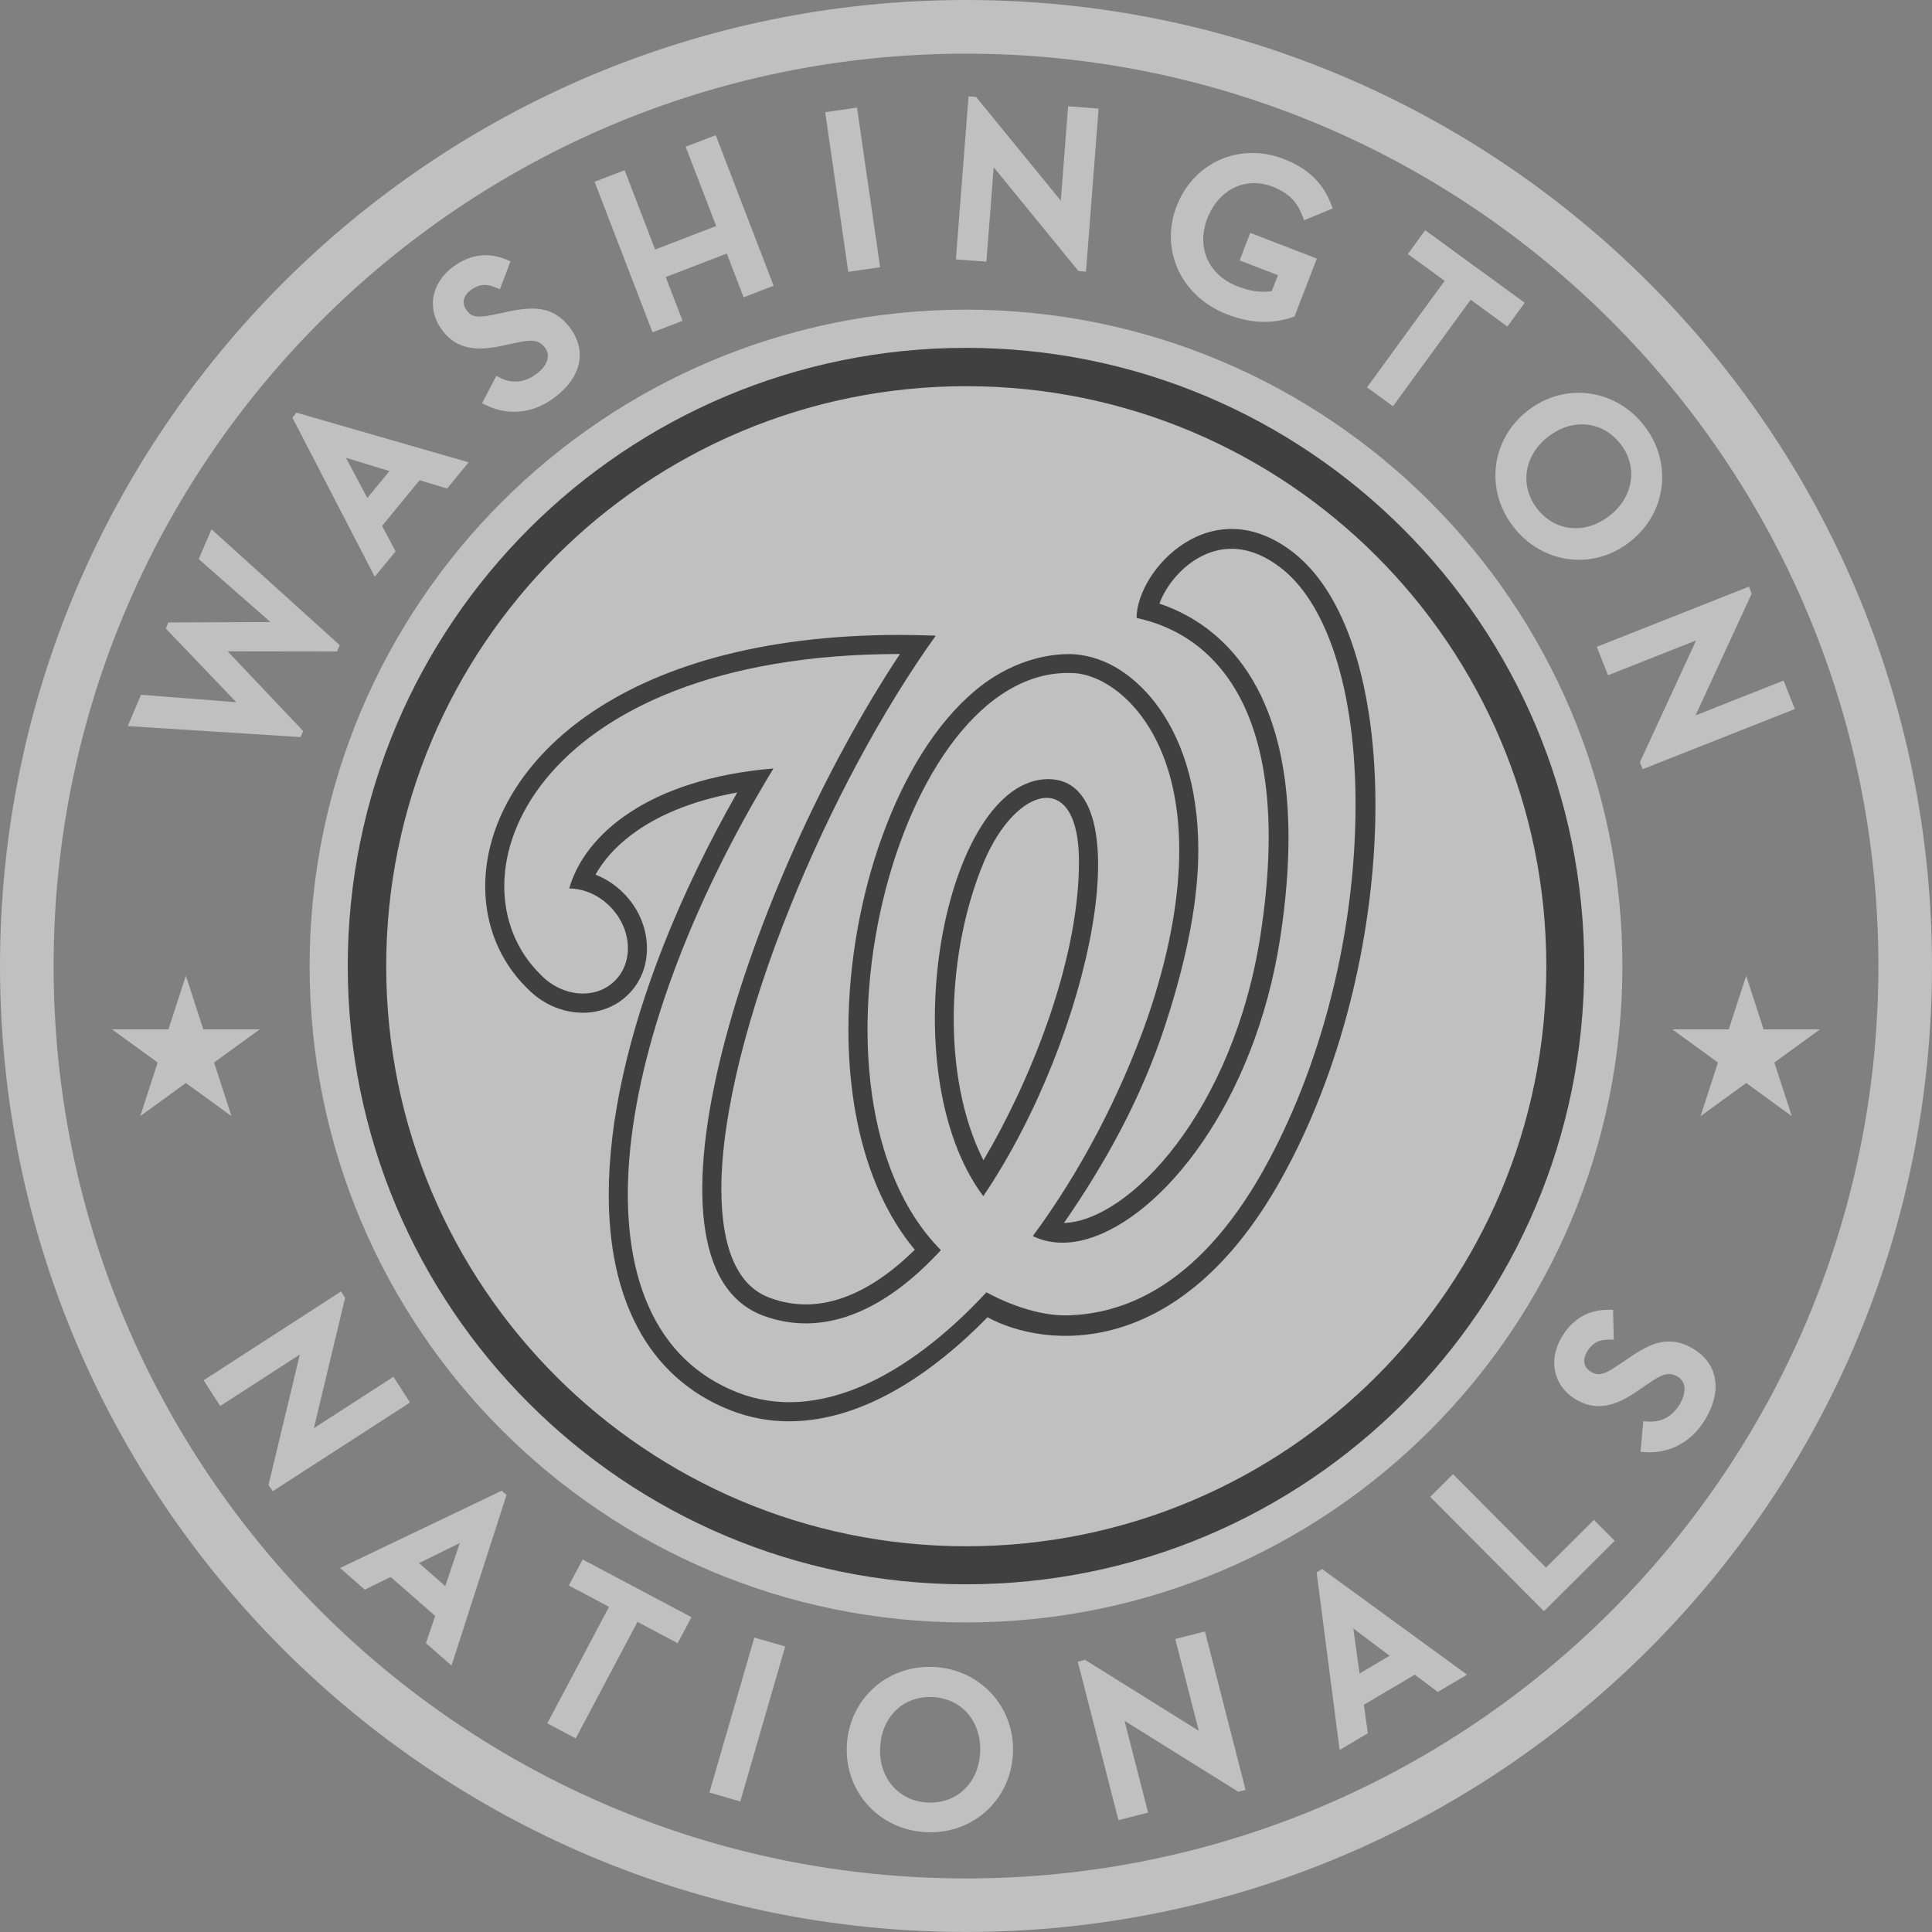
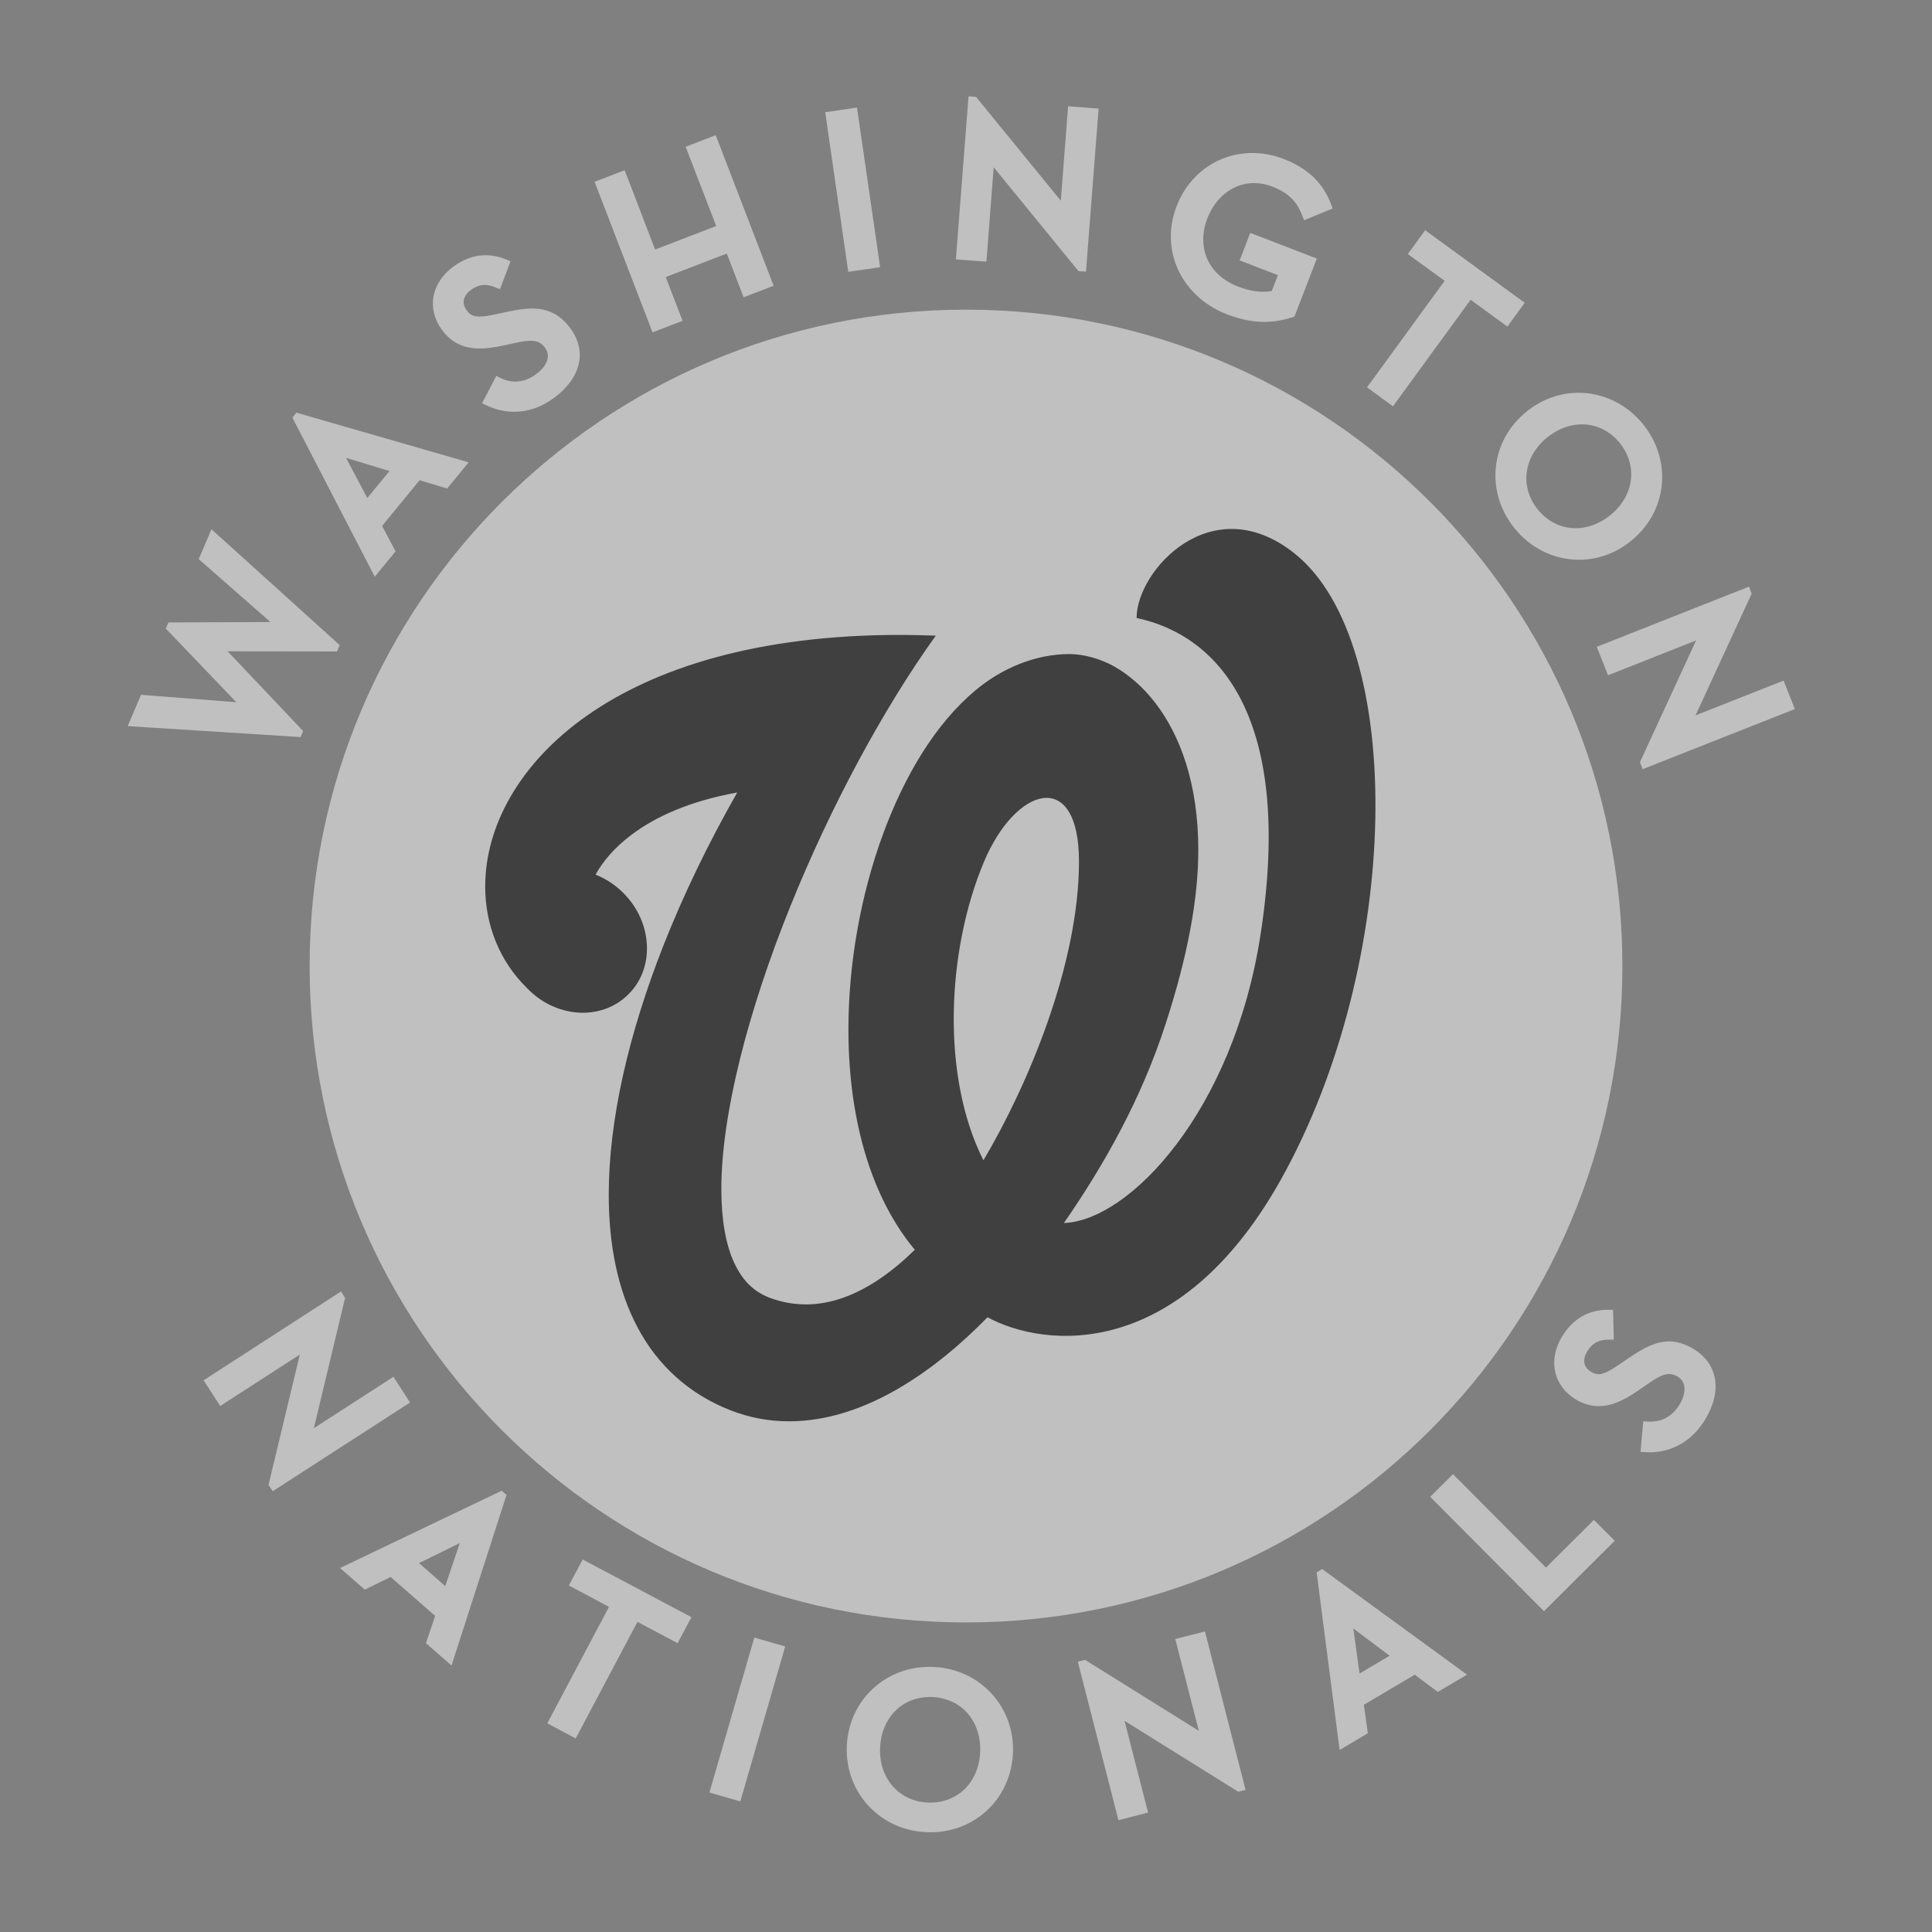
<svg xmlns="http://www.w3.org/2000/svg" fill="none" viewBox="0 0 357 357" height="357" width="357">
  <rect x="0" y="0" width="357" height="357" fill="#808080" stroke="none" />
  <g opacity="0.5">
-     <path fill="white" d="M0 178.5C0 79.913 79.92 0 178.5 0C277.08 0 357 79.913 357 178.493C357 277.08 277.08 356.993 178.5 356.993C79.917 356.993 0 277.08 0 178.5ZM9.906 178.51C9.906 85.399 85.384 9.917 178.503 9.917V9.919C271.611 9.919 347.096 85.401 347.096 178.507C347.096 271.624 271.612 347.103 178.503 347.103C85.388 347.103 9.906 271.625 9.906 178.51Z" clip-rule="evenodd" fill-rule="evenodd" />
    <path fill="white" d="M178.5 57.218C111.511 57.218 57.213 111.52 57.213 178.509C57.213 245.497 111.511 299.799 178.5 299.799C245.489 299.799 299.791 245.497 299.791 178.505C299.791 111.52 245.489 57.218 178.5 57.218Z" clip-rule="evenodd" fill-rule="evenodd" />
-     <path fill="black" d="M178.5 64.279C115.41 64.279 64.259 115.421 64.259 178.509C64.259 241.605 115.41 292.753 178.5 292.753C241.59 292.753 292.739 241.606 292.739 178.509C292.739 115.421 241.591 64.279 178.5 64.279Z" clip-rule="evenodd" fill-rule="evenodd" />
    <path fill="white" d="M178.97 17.797L176.628 47.928L182.269 48.355L183.616 30.907L199.281 50.091L200.671 50.198L203.003 20.067L197.366 19.634L196.017 37.078L180.355 17.904L178.97 17.797ZM158.358 19.881L152.483 20.731L156.745 50.231L162.634 49.381L158.358 19.881ZM132.254 24.977L126.696 27.12L132.342 41.766L121.049 46.109L115.427 31.454L109.869 33.592L120.578 61.41L126.127 59.283L123.016 51.198L134.3 46.854L137.41 54.939L142.953 52.804L132.254 24.977ZM231.458 28.272C225.137 28.272 219.757 32.052 217.407 38.122C214.284 46.255 218.302 54.839 226.76 58.096C229.171 59.019 231.421 59.478 233.64 59.478C235.388 59.478 237.095 59.186 238.868 58.602L239.198 58.495L243.329 47.776L231.025 43.034L229.066 48.122L236.141 50.843L235.005 53.778C233.103 54.113 231.087 53.841 228.756 52.946C223.291 50.84 221.018 45.768 223.109 40.322C224.656 36.32 227.965 33.832 231.744 33.832C232.848 33.832 233.973 34.043 235.068 34.463C238.847 35.919 239.92 37.997 240.695 39.993L240.971 40.702L246.254 38.521L246.006 37.85C244.486 33.792 241.675 31.092 237.158 29.357C235.303 28.641 233.396 28.274 231.458 28.274V28.272ZM263.344 42.538L260.143 46.945L266.945 51.888L252.601 71.576L257.397 75.079L271.747 55.39L278.54 60.346L281.748 55.95L263.346 42.538H263.344ZM88.627 47.227C86.977 47.434 85.36 48.106 83.797 49.249C81.817 50.682 80.514 52.632 80.115 54.726C79.726 56.832 80.25 59.014 81.606 60.881C83.355 63.279 85.603 64.4 88.671 64.4C89.902 64.4 91.27 64.224 92.971 63.85L95.062 63.404C96.151 63.178 97.183 62.961 98.069 62.961C99.255 62.961 100.056 63.35 100.718 64.264C101.151 64.854 101.31 65.5 101.199 66.179C101.038 67.208 100.269 68.266 99.027 69.167C96.911 70.711 94.617 70.924 92.361 69.788L91.705 69.462L89.081 74.506L89.761 74.842C91.46 75.67 93.223 76.091 95.009 76.091C97.551 76.091 100.012 75.25 102.297 73.584C107.334 69.908 108.534 64.972 105.417 60.694C103.585 58.187 101.331 57.016 98.318 57.016C97.091 57.016 95.7 57.188 93.804 57.593L91.704 58.045C90.427 58.318 89.406 58.497 88.583 58.497C87.487 58.497 86.839 58.183 86.216 57.326C85.275 56.033 85.582 54.624 87.039 53.566C88.505 52.496 89.87 52.38 91.658 53.152L92.377 53.453L94.336 48.293L93.68 48.007C91.963 47.279 90.278 47.022 88.627 47.229V47.227ZM291.702 72.581C288.252 72.581 284.957 73.758 282.136 76.012C278.847 78.642 276.803 82.323 276.401 86.356C275.999 90.339 277.214 94.316 279.813 97.561C282.797 101.299 287.163 103.436 291.765 103.436C295.215 103.436 298.52 102.25 301.329 99.996C304.624 97.359 306.656 93.694 307.064 89.661C307.468 85.684 306.261 81.701 303.662 78.456C300.677 74.718 296.31 72.581 291.702 72.581ZM54.773 76.25L54.029 77.172L69.248 106.566L73.097 101.878L70.605 97.179L77.538 88.733L82.625 90.274L86.604 85.425L54.768 76.25H54.773ZM292.314 78.412C295.041 78.412 297.533 79.654 299.344 81.914C302.697 86.1 301.924 91.701 297.518 95.228C295.578 96.775 293.374 97.604 291.152 97.604C288.421 97.604 285.933 96.362 284.122 94.102C280.779 89.916 281.538 84.316 285.948 80.788C287.882 79.241 290.083 78.412 292.314 78.412ZM63.937 84.599L71.012 86.746L71.978 87.037L67.873 92.018L63.937 84.601V84.597V84.599ZM39.079 97.791L36.722 103.315L49.967 114.938L31.119 115.016L30.642 116.149L43.664 129.758L26.056 128.384L23.601 134.172L55.55 136.202L56.012 135.079L42.066 120.352L62.27 120.381L62.776 119.21L39.079 97.795V97.791ZM323.18 108.403L295.051 119.52L297.134 124.778L313.409 118.34L303.164 140.547L303.03 140.832L303.526 142.135L331.665 131.018L329.571 125.761L313.307 132.189L323.676 109.707L323.18 108.403ZM63.015 238.636L37.626 255.054L40.693 259.806L55.401 250.303L49.613 274.398L50.401 275.55L75.771 259.16L72.704 254.408L57.999 263.903L63.768 239.826L63.015 238.636ZM297.169 242.023C293.528 242.023 290.672 243.667 288.67 246.916C287.386 248.994 286.916 251.288 287.349 253.369C287.773 255.476 289.085 257.299 291.052 258.514C292.499 259.401 293.933 259.832 295.434 259.832C297.6 259.832 299.775 258.972 302.704 256.954L304.458 255.739C305.92 254.75 307.198 253.893 308.41 253.893C308.95 253.893 309.48 254.059 310.026 254.399C310.654 254.778 311.036 255.309 311.193 255.968C311.431 256.986 311.124 258.266 310.327 259.577C308.939 261.818 306.934 262.851 304.385 262.669L303.651 262.616L303.136 268.281L303.898 268.325C304.188 268.347 304.473 268.363 304.759 268.363C309.012 268.363 312.652 266.247 315.007 262.422C316.765 259.568 317.38 256.754 316.796 254.283C316.315 252.259 315.017 250.542 313.02 249.311C311.454 248.347 309.944 247.874 308.418 247.874C305.957 247.874 303.71 249.064 301.105 250.846L299.323 252.052C297.537 253.269 296.385 253.932 295.396 253.932C294.938 253.932 294.476 253.788 293.962 253.47C292.607 252.635 292.358 251.224 293.306 249.685C294.228 248.184 295.432 247.538 297.286 247.538L298.208 247.557L298.064 242.037L297.169 242.027V242.023ZM268.491 272.395L264.273 276.589L285.299 297.722L298.374 284.709L294.526 280.851L285.671 289.664L268.49 272.395H268.491ZM92.703 275.462L62.839 289.743L67.403 293.741L72.183 291.399L80.409 298.59L78.705 303.625L83.432 307.765L93.598 276.234L92.703 275.462ZM84.963 285.132L82.597 292.134L82.27 293.084L77.431 288.828L78.326 288.395L84.963 285.13V285.132ZM107.669 288.164L105.114 292.969L112.533 296.914L101.133 318.436L106.381 321.229L117.79 299.697L125.219 303.632L127.77 298.827L107.667 288.162L107.669 288.164ZM244.301 289.927L243.291 290.548L247.538 323.376L252.751 320.281L252.023 315.014L261.42 309.455L265.677 312.637L271.084 309.448L244.302 289.926L244.301 289.927ZM250.072 300.912L255.976 305.353L256.783 305.955L251.224 309.235L251.083 308.24L250.072 300.911V300.912ZM222.652 301.462L217.172 302.861L221.516 319.82L200.781 306.886L200.515 306.71L199.159 307.055L206.671 336.336L212.148 334.937L207.795 317.978L228.539 330.91L228.806 331.088L230.161 330.743L222.654 301.462H222.652ZM139.383 302.595L131.088 331.219L136.794 332.877L145.093 304.236L139.383 302.595ZM172.521 308.021C163.84 307.629 156.872 314.028 156.476 322.594C156.091 331.156 162.531 338.165 171.141 338.551C171.395 338.566 171.643 338.579 171.894 338.579C180.234 338.579 186.796 332.306 187.176 323.987C187.562 315.425 181.121 308.414 172.521 308.021ZM171.833 313.576L172.314 313.586C174.929 313.705 177.251 314.797 178.846 316.652C180.435 318.502 181.24 321.03 181.115 323.752C180.868 329.42 176.856 333.312 171.426 333.08C166.079 332.835 162.374 328.561 162.625 322.91C162.88 317.415 166.671 313.576 171.835 313.576H171.833ZM178.544 71.361C119.352 71.361 71.364 119.348 71.364 178.537C71.364 237.736 119.351 285.723 178.544 285.723C237.739 285.723 285.733 237.736 285.733 178.537C285.733 119.348 237.739 71.361 178.544 71.361Z" clip-rule="evenodd" fill-rule="evenodd" />
    <path fill="black" d="M181.829 159.222C187.714 145.261 199.377 141.847 199.377 159.206C199.377 178.123 189.943 200.555 181.722 214.403C173.841 198.82 174.958 175.546 181.829 159.222ZM239.28 102.321C223.954 90.043 210.022 105.393 210.022 114.189C225.373 117.468 239.07 132.798 232.93 172.678C227.921 205.28 208.703 225.578 196.591 225.989C204.184 215.039 210.944 202.901 215.354 189.298C219.479 176.646 221.424 166.031 221.424 157.117C221.437 144.867 218.082 135.865 213.478 129.882C211.174 126.9 208.569 124.669 205.92 123.166C203.292 121.688 200.235 120.881 197.674 120.859C191.378 120.853 185.195 123.427 180.273 127.535C172.875 133.714 167.122 143.303 163.08 154.361C159.056 165.422 156.78 177.988 156.772 190.22C156.772 199.746 158.156 209.067 161.276 217.322C163.171 222.338 165.739 226.967 169.041 230.935C166.947 232.988 164.803 234.78 162.654 236.246C158.052 239.378 153.458 241.032 148.913 241.032C146.778 241.026 144.622 240.671 142.406 239.877C139.314 238.734 137.25 236.71 135.671 233.36C134.116 230.027 133.294 225.363 133.294 219.773C133.269 205.913 138.297 186.644 146.025 167.508C153.344 149.345 163.055 131.2 172.916 117.453C170.773 117.384 167.998 117.321 166.29 117.321C140.089 117.327 121.085 123.381 108.46 132.236C95.852 141.088 89.659 152.833 89.659 163.777C89.646 170.899 92.296 177.593 97.353 182.553C100.149 185.491 103.887 187.136 107.716 187.136C110.836 187.136 113.752 185.997 115.914 183.931C118.416 181.564 119.694 178.275 119.533 174.66C119.385 171.223 117.938 167.892 115.45 165.275C113.905 163.65 112.044 162.406 110.043 161.619C111.433 159.121 113.568 156.606 116.625 154.299C121.085 150.906 127.54 147.999 136.225 146.44C130.801 155.972 126.228 165.482 122.582 174.729C116.057 191.323 112.494 207.079 112.485 220.729C112.485 230.023 114.139 238.378 117.823 245.305C121.486 252.229 127.301 257.618 135.008 260.606C138.519 261.981 142.155 262.634 145.799 262.634H145.808C152.879 262.634 159.898 260.233 166.608 256.222C172.094 252.939 177.421 248.58 182.477 243.407C193.12 249.182 217.853 251.536 236.612 218.097C259.122 177.998 259.936 118.908 239.277 102.324" clip-rule="evenodd" fill-rule="evenodd" />
-     <path fill="white" d="M227.746 101.411C225.91 101.38 224.093 101.784 222.329 102.632C218.375 104.516 215.402 108.303 214.244 111.542C223.72 114.713 238.092 124.521 238.092 154.714C238.092 160.183 237.63 166.334 236.576 173.232C231.839 203.995 214.706 224.879 201.008 228.912C197.207 230.039 193.732 229.813 190.848 228.406C199.513 216.684 206.936 202.625 212.037 188.106C227.786 142.015 207.944 124.366 197.976 124.366C165.449 123.243 145.548 202.504 173.864 231.002C164.162 241.554 152.844 247.351 141.215 243.18C114.872 233.723 138.557 162.723 166.293 120.847C98.208 120.853 82.12 162.629 99.862 180.064C103.792 184.198 109.9 184.779 113.488 181.357C117.088 177.942 116.827 171.82 112.901 167.689C110.724 165.395 107.899 164.202 105.181 164.168C108.018 154.24 119.794 143.939 142.92 141.999C111.751 193.263 105.231 245.171 136.298 257.312C150.987 263.049 167.703 254.492 182.279 238.794C186.375 241.041 192.097 243.126 197.003 243.059C206.767 242.911 220.985 238.436 233.438 216.267C243.799 197.767 250.015 174.102 250.458 151.3C250.913 129.53 245.85 112.29 236.984 105.177C233.923 102.722 230.806 101.458 227.747 101.407V101.411H227.746ZM193.703 143.968C211.224 143.968 201.798 191.302 181.692 221.032C164.213 197.618 174.573 143.968 193.703 143.968ZM34.349 180.298L31.123 190.21H20.706L29.136 196.336L25.919 206.236L34.349 200.121L42.771 206.236L39.554 196.336L47.984 190.21H37.567L34.349 180.298ZM322.667 180.308L319.441 190.21H309.018L317.448 196.336L314.237 206.245L322.667 200.121L331.091 206.245L327.871 196.336L336.301 190.21H325.878L322.667 180.308Z" clip-rule="evenodd" fill-rule="evenodd" />
  </g>
</svg>